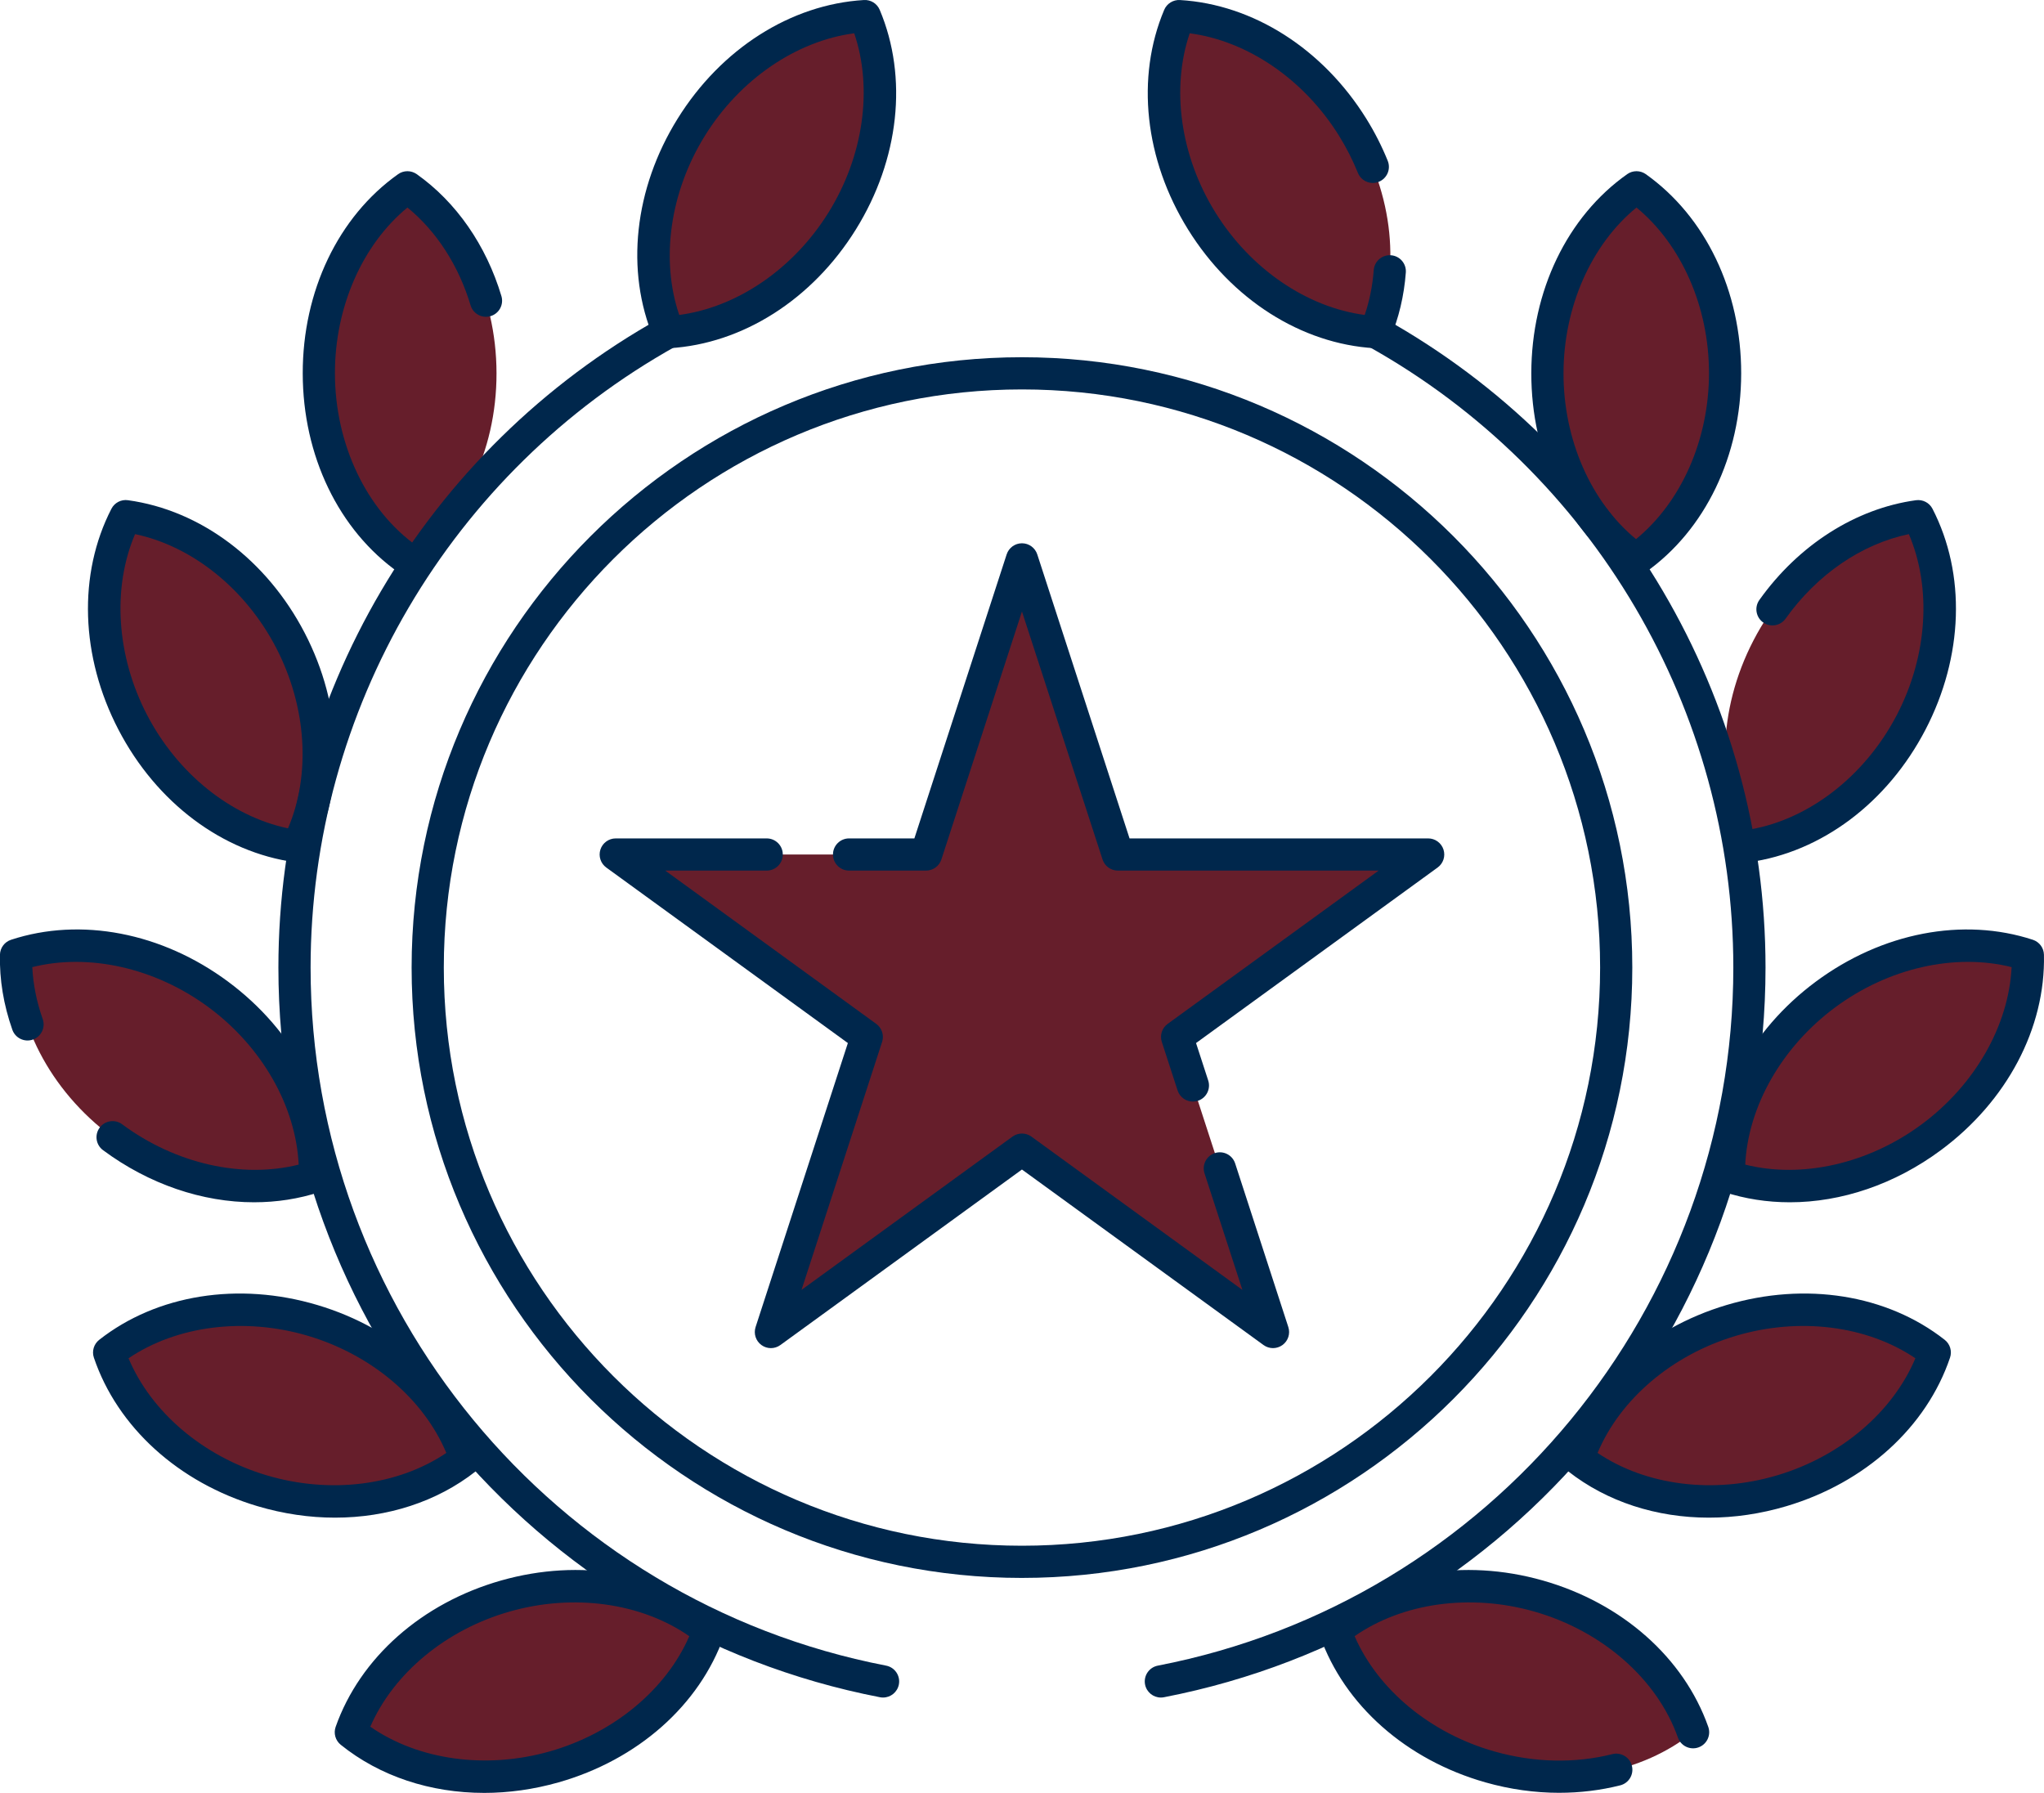
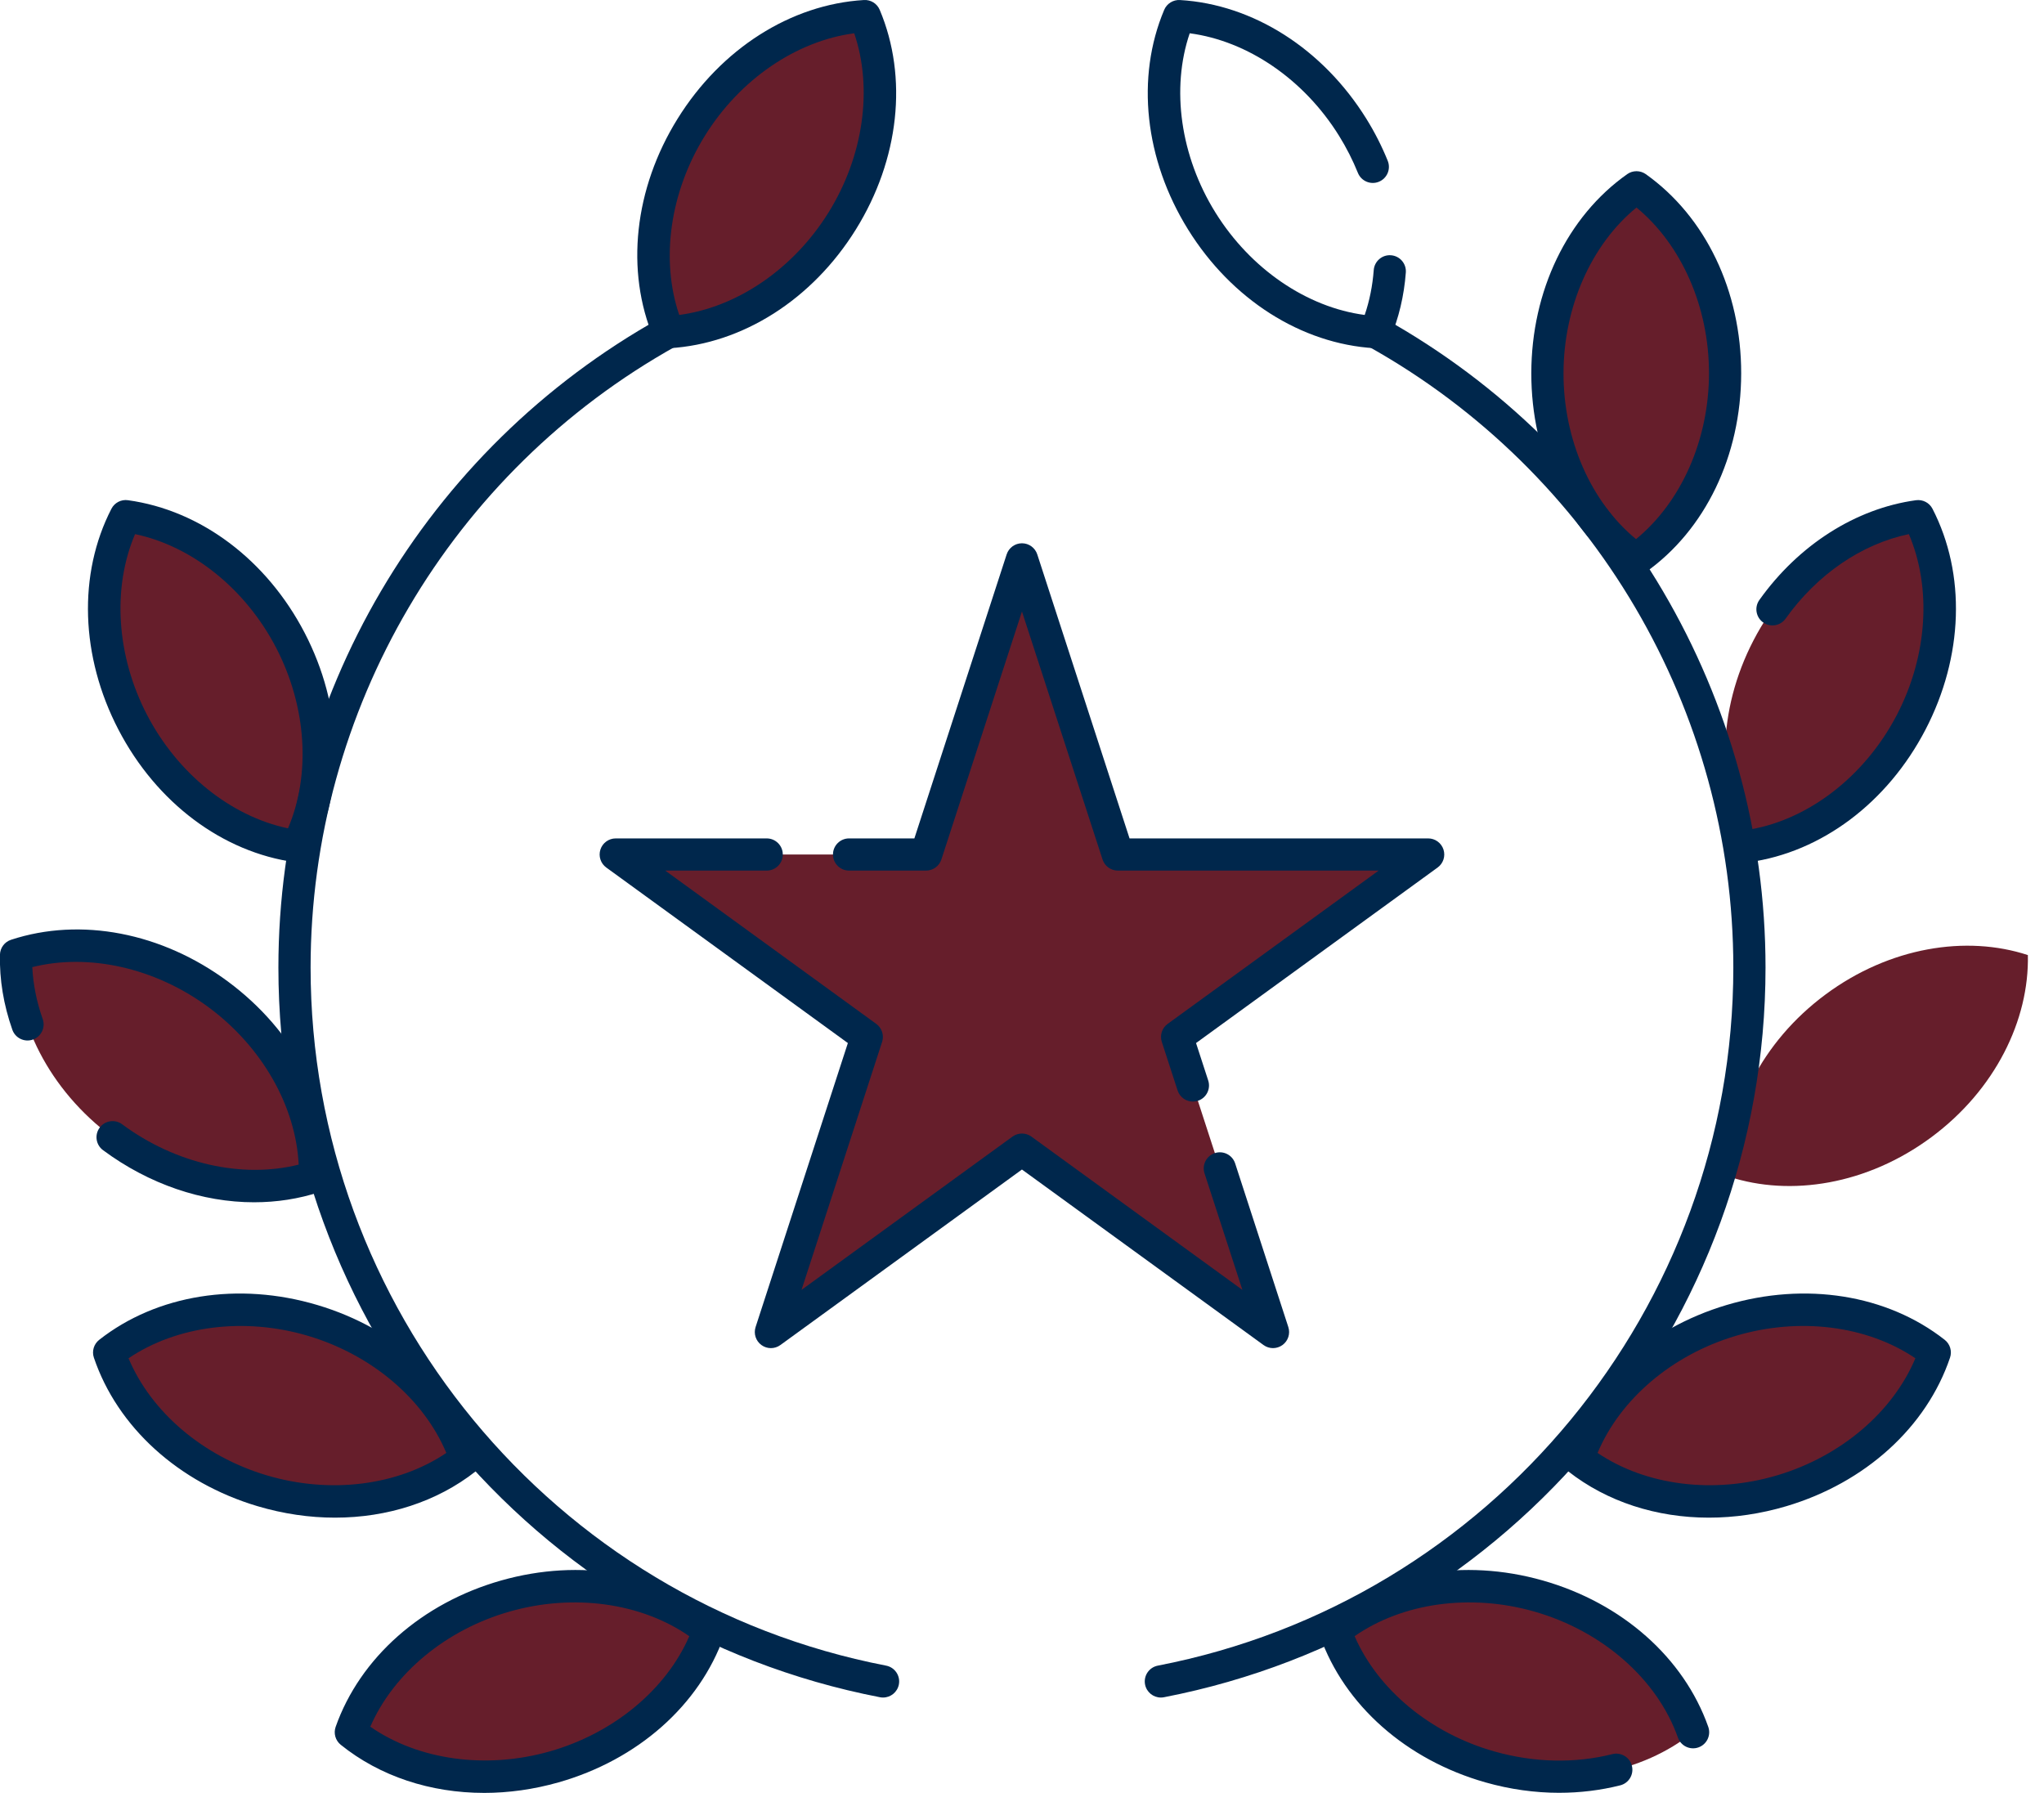
<svg xmlns="http://www.w3.org/2000/svg" id="Layer_1" width="253.989" height="222.786" version="1.1" viewBox="0 0 253.989 222.786">
  <defs>
    <style>
      .st0 {
        fill: #661e2b;
      }

      .st1 {
        fill: #00274c;
      }
    </style>
  </defs>
-   <path class="st1" d="M126.989,196.074c-41.819,0-75.841-34.023-75.841-75.842S85.17,44.39,126.989,44.39s75.842,34.023,75.842,75.841-34.023,75.842-75.842,75.842h0ZM126.989,48.39c-39.613,0-71.841,32.228-71.841,71.841s32.228,71.842,71.841,71.842,71.842-32.228,71.842-71.842-32.228-71.841-71.842-71.841Z" />
  <path class="st0" d="M107.472,2c-8.036.481-16.347,5.393-21.576,13.81-5.229,8.417-5.951,18.044-2.822,25.462,8.036-.481,16.347-5.393,21.576-13.81s5.951-18.044,2.822-25.462Z" />
-   <path class="st0" d="M50.626,23.273c-6.565,4.659-11.021,13.223-11.008,23.132s4.493,18.461,11.071,23.102c6.565-4.659,11.021-13.223,11.008-23.132s-4.493-18.461-11.071-23.102Z" />
  <path class="st0" d="M15.623,64.138c-3.686,7.156-3.704,16.811.867,25.603,4.57,8.792,12.482,14.325,20.457,15.42,3.686-7.156,3.704-16.811-.867-25.603-4.57-8.792-12.482-14.325-20.457-15.42Z" />
  <path class="st0" d="M1.995,118.678c-.178,8.048,4.036,16.734,11.996,22.635,7.96,5.901,17.496,7.409,25.145,4.899.178-8.048-4.036-16.734-11.996-22.635-7.96-5.901-17.496-7.409-25.145-4.899Z" />
  <path class="st0" d="M13.561,168.062c2.58,7.625,9.507,14.35,19.004,17.178s18.974.989,25.306-3.982c-2.58-7.625-9.507-14.35-19.004-17.178-9.497-2.828-18.974-.989-25.306,3.982Z" />
  <path class="st0" d="M43.594,215.247c6.267,5.053,15.72,7.015,25.252,4.31,9.533-2.705,16.546-9.339,19.226-16.93-6.267-5.053-15.72-7.015-25.252-4.31s-16.546,9.339-19.226,16.93Z" />
  <path class="st1" d="M109.731,210.937c-.127,0-.254-.012-.382-.036-43.316-8.383-74.755-46.515-74.755-90.669,0-33.465,18.185-64.39,47.457-80.707.964-.538,2.183-.192,2.721.773.538.965.191,2.183-.773,2.721-28.006,15.611-45.404,45.197-45.404,77.213,0,42.242,30.076,78.722,71.515,86.741,1.085.21,1.794,1.26,1.583,2.344-.185.956-1.022,1.62-1.961,1.62h0Z" />
-   <path class="st0" d="M146.506,2c8.036.481,16.347,5.393,21.576,13.81,5.229,8.417,5.951,18.044,2.822,25.462-8.036-.481-16.347-5.393-21.576-13.81-5.229-8.417-5.951-18.044-2.822-25.462Z" />
+   <path class="st0" d="M146.506,2Z" />
  <path class="st0" d="M203.353,23.273c6.565,4.659,11.021,13.223,11.008,23.132s-4.493,18.461-11.071,23.102c-6.565-4.659-11.021-13.223-11.008-23.132s4.493-18.461,11.071-23.102Z" />
  <path class="st0" d="M238.355,64.138c3.686,7.156,3.704,16.811-.867,25.603-4.57,8.792-12.482,14.325-20.457,15.42-3.686-7.156-3.704-16.811.867-25.603,4.57-8.792,12.482-14.325,20.457-15.42Z" />
  <path class="st0" d="M251.984,118.678c.178,8.048-4.036,16.734-11.996,22.635-7.96,5.901-17.496,7.409-25.145,4.899-.178-8.048,4.036-16.734,11.996-22.635,7.96-5.901,17.496-7.409,25.145-4.899Z" />
  <path class="st0" d="M240.418,168.062c-2.58,7.625-9.507,14.35-19.004,17.178-9.497,2.828-18.974.989-25.306-3.982,2.58-7.625,9.507-14.35,19.004-17.178,9.497-2.828,18.974-.989,25.306,3.982Z" />
  <path class="st0" d="M210.384,215.247c-6.267,5.053-15.72,7.015-25.252,4.31s-16.546-9.339-19.226-16.93c6.267-5.053,15.72-7.015,25.252-4.31s16.546,9.339,19.226,16.93h0Z" />
  <path class="st1" d="M144.248,210.937c-.94,0-1.776-.664-1.962-1.62-.21-1.084.499-2.134,1.584-2.344,41.438-8.02,71.515-44.499,71.515-86.741,0-32.016-17.398-61.602-45.404-77.213-.965-.538-1.312-1.756-.773-2.721.538-.964,1.755-1.311,2.721-.773,29.273,16.317,47.457,47.242,47.457,80.707,0,44.154-31.439,82.286-74.755,90.669-.128.024-.256.036-.382.036h0Z" />
  <polygon class="st0" points="126.989 69.507 138.905 106.18 177.466 106.18 146.269 128.846 158.185 165.519 126.989 142.854 95.793 165.519 107.709 128.846 76.513 106.18 115.073 106.18 126.989 69.507" />
  <path class="st1" d="M148.231,136.883c-.844,0-1.627-.538-1.902-1.383l-1.962-6.036c-.268-.824.025-1.727.727-2.236l26.217-19.047h-32.405c-.866,0-1.635-.558-1.902-1.382l-10.014-30.819-10.014,30.819c-.268.824-1.036,1.382-1.902,1.382h-9.568c-1.105,0-2-.895-2-2s.895-2,2-2h8.115l11.467-35.291c.268-.824,1.036-1.382,1.902-1.382s1.635.558,1.902,1.382l11.467,35.291h37.107c.866,0,1.635.558,1.902,1.382.268.824-.025,1.727-.727,2.236l-30.02,21.811,1.513,4.654c.341,1.051-.233,2.179-1.284,2.521-.205.066-.414.099-.618.099h0Z" />
  <path class="st1" d="M95.793,167.519c-.413,0-.825-.127-1.176-.382-.701-.51-.994-1.412-.727-2.236l11.467-35.291-30.021-21.811c-.701-.509-.994-1.412-.727-2.236.268-.824,1.036-1.382,1.902-1.382h18.76c1.105,0,2,.895,2,2s-.895,2-2,2h-12.604l26.217,19.047c.701.51.994,1.412.727,2.236l-10.014,30.818,26.216-19.047c.701-.51,1.65-.51,2.352,0l26.216,19.047-4.705-14.479c-.341-1.051.233-2.179,1.284-2.521,1.055-.34,2.18.235,2.521,1.284l6.607,20.334c.268.824-.025,1.727-.727,2.236s-1.65.51-2.352,0l-30.02-21.811-30.02,21.811c-.351.255-.763.382-1.176.382l0-0Z" />
  <path class="st1" d="M83.073,43.272c-.8,0-1.528-.478-1.842-1.223-3.542-8.399-2.434-18.603,2.966-27.294C89.597,6.063,98.253.549,107.352.003c.853-.051,1.633.439,1.962,1.219,3.542,8.4,2.433,18.604-2.967,27.295-5.399,8.691-14.056,14.206-23.155,14.751-.04.002-.081.003-.12.003h0ZM106.145,4.135c-7.193.951-14.197,5.722-18.551,12.73s-5.529,15.401-3.194,22.271c7.193-.951,14.197-5.722,18.551-12.73,4.354-7.008,5.529-15.401,3.195-22.271Z" />
-   <path class="st1" d="M50.687,71.507c-.398,0-.801-.119-1.151-.366-7.449-5.255-11.904-14.501-11.918-24.733-.014-10.232,4.416-19.491,11.851-24.766.691-.491,1.618-.492,2.31-.003,4.898,3.456,8.636,8.837,10.527,15.153.317,1.058-.284,2.173-1.342,2.49-1.059.318-2.172-.284-2.49-1.342-1.48-4.946-4.241-9.207-7.844-12.153-5.602,4.611-9.023,12.365-9.012,20.616.012,8.803,3.93,17.03,10.224,21.47.903.637,1.118,1.885.481,2.787-.39.552-1.008.847-1.636.847Z" />
  <path class="st1" d="M36.947,107.161c-.09,0-.181-.006-.273-.019-9.031-1.24-17.24-7.401-21.959-16.48-4.72-9.079-5.045-19.337-.87-27.441.389-.754,1.206-1.185,2.05-1.065,9.031,1.24,17.241,7.401,21.959,16.48,4.719,9.079,5.044,19.337.87,27.441-.346.672-1.036,1.084-1.777,1.084ZM16.783,66.369c-2.853,6.671-2.324,15.129,1.481,22.45s10.424,12.614,17.523,14.112c2.853-6.67,2.324-15.129-1.481-22.45-3.805-7.32-10.424-12.614-17.523-14.112Z" />
  <path class="st1" d="M31.583,149.396c-6.425,0-13.055-2.229-18.783-6.477-.888-.657-1.074-1.91-.415-2.798.658-.888,1.91-1.073,2.797-.415,6.627,4.913,14.895,6.771,21.934,5.009-.358-7.247-4.54-14.619-11.168-19.532-6.628-4.914-14.898-6.769-21.936-5.008.103,2.14.537,4.304,1.294,6.453.367,1.042-.18,2.184-1.222,2.551-1.042.366-2.184-.181-2.551-1.223C.444,124.863-.073,121.726-.005,118.634c.019-.849.57-1.592,1.376-1.856,8.662-2.843,18.74-.901,26.959,5.192,8.22,6.094,13.006,15.173,12.805,24.286-.019.848-.57,1.592-1.376,1.856-2.625.861-5.382,1.283-8.176,1.283Z" />
  <path class="st1" d="M41.636,188.585c-3.172,0-6.424-.47-9.642-1.428-9.806-2.921-17.405-9.819-20.328-18.453-.272-.804-.007-1.691.659-2.215,7.169-5.63,17.305-7.247,27.112-4.326,9.807,2.922,17.406,9.82,20.328,18.454.272.804.007,1.691-.66,2.215-4.818,3.782-10.975,5.753-17.471,5.753ZM15.971,168.781c2.811,6.688,9.258,12.188,17.165,14.543,7.907,2.356,16.314,1.279,22.326-2.782-2.811-6.689-9.258-12.188-17.166-14.544s-16.314-1.277-22.326,2.783h0Z" />
  <path class="st1" d="M60.151,222.786c-6.65,0-12.942-2.055-17.812-5.982-.66-.532-.913-1.423-.631-2.223,3.034-8.596,10.722-15.396,20.566-18.189,9.843-2.793,19.957-1.044,27.054,4.678.66.532.913,1.423.63,2.223-3.034,8.595-10.722,15.395-20.565,18.188-3.087.876-6.202,1.306-9.241,1.306h0ZM46.013,214.561c5.96,4.139,14.351,5.325,22.288,3.072s14.456-7.669,17.353-14.319c-5.96-4.141-14.35-5.326-22.288-3.073-7.938,2.253-14.456,7.669-17.353,14.32h0Z" />
  <path class="st1" d="M170.906,43.272c-.04,0-.08-.001-.12-.003-9.1-.545-17.756-6.06-23.156-14.751-5.399-8.691-6.508-18.895-2.966-27.295.329-.782,1.123-1.267,1.962-1.219,9.1.545,17.756,6.06,23.156,14.751,1.039,1.672,1.934,3.432,2.659,5.229.414,1.024-.081,2.189-1.105,2.603-1.023.415-2.19-.081-2.603-1.106-.64-1.585-1.43-3.137-2.348-4.615-4.354-7.008-11.358-11.78-18.551-12.73-2.335,6.87-1.16,15.264,3.194,22.271,4.354,7.009,11.358,11.78,18.551,12.73.599-1.755.975-3.623,1.122-5.574.083-1.102,1.051-1.933,2.144-1.844,1.102.083,1.927,1.043,1.844,2.144-.218,2.895-.871,5.649-1.941,8.185-.314.744-1.042,1.223-1.842,1.223h0Z" />
  <path class="st1" d="M203.289,71.507c-.405,0-.81-.123-1.157-.369-7.434-5.275-11.863-14.534-11.85-24.766s4.469-19.478,11.917-24.733c.693-.488,1.619-.488,2.311.003,7.435,5.275,11.864,14.534,11.851,24.766-.014,10.232-4.47,19.478-11.918,24.733-.346.244-.75.366-1.153.366ZM203.35,25.787c-5.614,4.596-9.056,12.34-9.067,20.591-.012,8.25,3.409,16.004,9.011,20.615,5.614-4.595,9.056-12.34,9.067-20.59s-3.409-16.004-9.011-20.615Z" />
  <path class="st1" d="M217.028,107.161c-.983.001-1.841-.726-1.978-1.728-.15-1.094.615-2.103,1.709-2.253,7.632-1.048,14.896-6.551,18.955-14.361,3.805-7.32,4.335-15.779,1.481-22.451-5.872,1.23-11.392,4.997-15.317,10.507-.642.898-1.889,1.108-2.79.468-.899-.641-1.108-1.89-.468-2.79,4.881-6.85,11.976-11.368,19.463-12.396.842-.114,1.661.311,2.051,1.066,4.174,8.104,3.848,18.363-.871,27.441-4.719,9.079-12.928,15.239-21.959,16.48-.093.013-.185.019-.275.019Z" />
-   <path class="st1" d="M222.395,149.396c-2.795,0-5.551-.422-8.177-1.283-.806-.265-1.356-1.008-1.375-1.856-.203-9.113,4.584-18.192,12.804-24.286,8.221-6.093,18.298-8.033,26.96-5.192.807.265,1.357,1.009,1.376,1.856.202,9.114-4.585,18.193-12.806,24.285-5.728,4.247-12.358,6.477-18.782,6.477h0ZM216.862,144.715c7.04,1.763,15.307-.096,21.934-5.009,6.628-4.912,10.81-12.284,11.169-19.531-7.039-1.763-15.307.096-21.935,5.008-6.628,4.914-10.81,12.286-11.168,19.532h0Z" />
  <path class="st1" d="M212.343,188.585c-6.496,0-12.651-1.971-17.471-5.753-.667-.523-.931-1.411-.659-2.214,2.922-8.635,10.521-15.533,20.327-18.455,9.809-2.921,19.943-1.304,27.113,4.326.667.523.931,1.411.659,2.215-2.923,8.635-10.523,15.533-20.328,18.453-3.217.958-6.47,1.428-9.642,1.428h0ZM198.516,180.541c6.014,4.061,14.419,5.138,22.325,2.782,7.907-2.354,14.355-7.854,17.167-14.543-6.014-4.062-14.42-5.14-22.326-2.783-7.908,2.356-14.355,7.856-17.166,14.544h0Z" />
  <path class="st1" d="M193.762,222.775c-3.048,0-6.14-.432-9.176-1.294-9.843-2.793-17.531-9.592-20.565-18.188-.282-.8-.029-1.69.631-2.223,7.095-5.723,17.211-7.47,27.053-4.678,9.844,2.793,17.532,9.593,20.566,18.189.368,1.042-.179,2.185-1.22,2.552-1.044.369-2.184-.178-2.552-1.22-2.564-7.265-9.418-13.27-17.887-15.673-7.934-2.25-16.327-1.067-22.287,3.073,2.897,6.65,9.416,12.067,17.352,14.319,4.925,1.397,10.001,1.515,14.677.337,1.071-.267,2.158.38,2.428,1.451.27,1.07-.38,2.158-1.451,2.428-2.451.617-4.995.926-7.569.926h0Z" />
</svg>